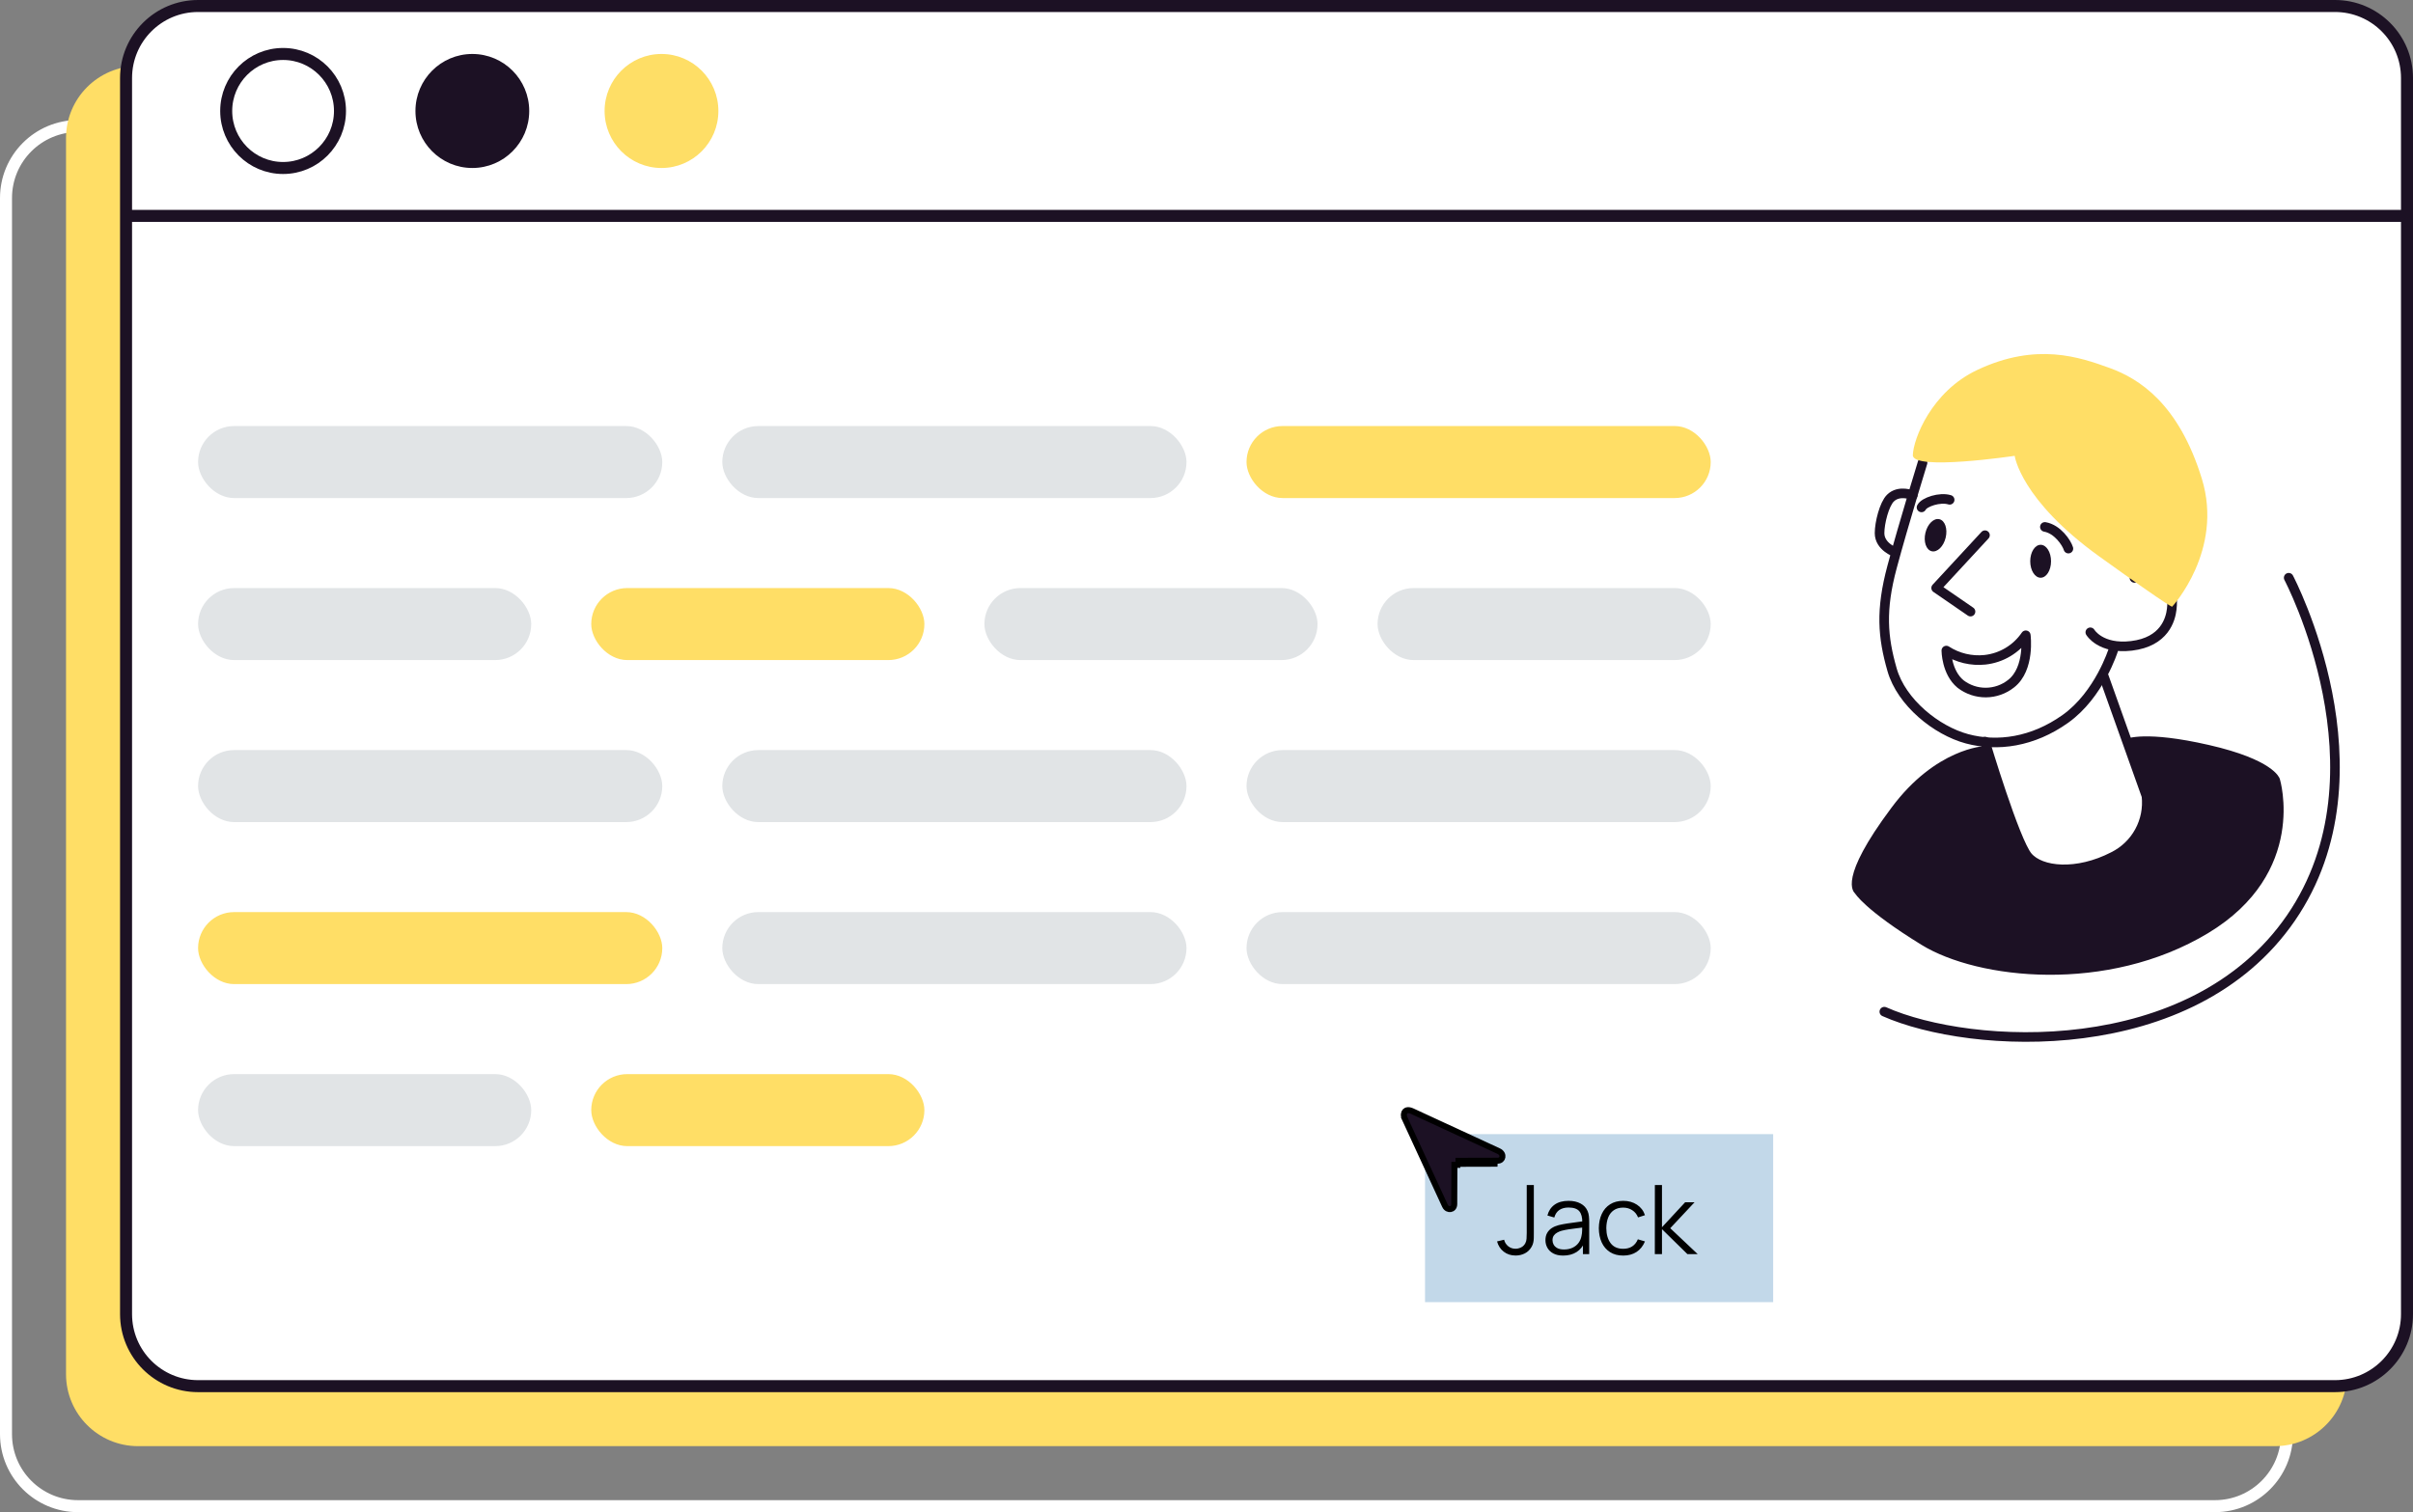
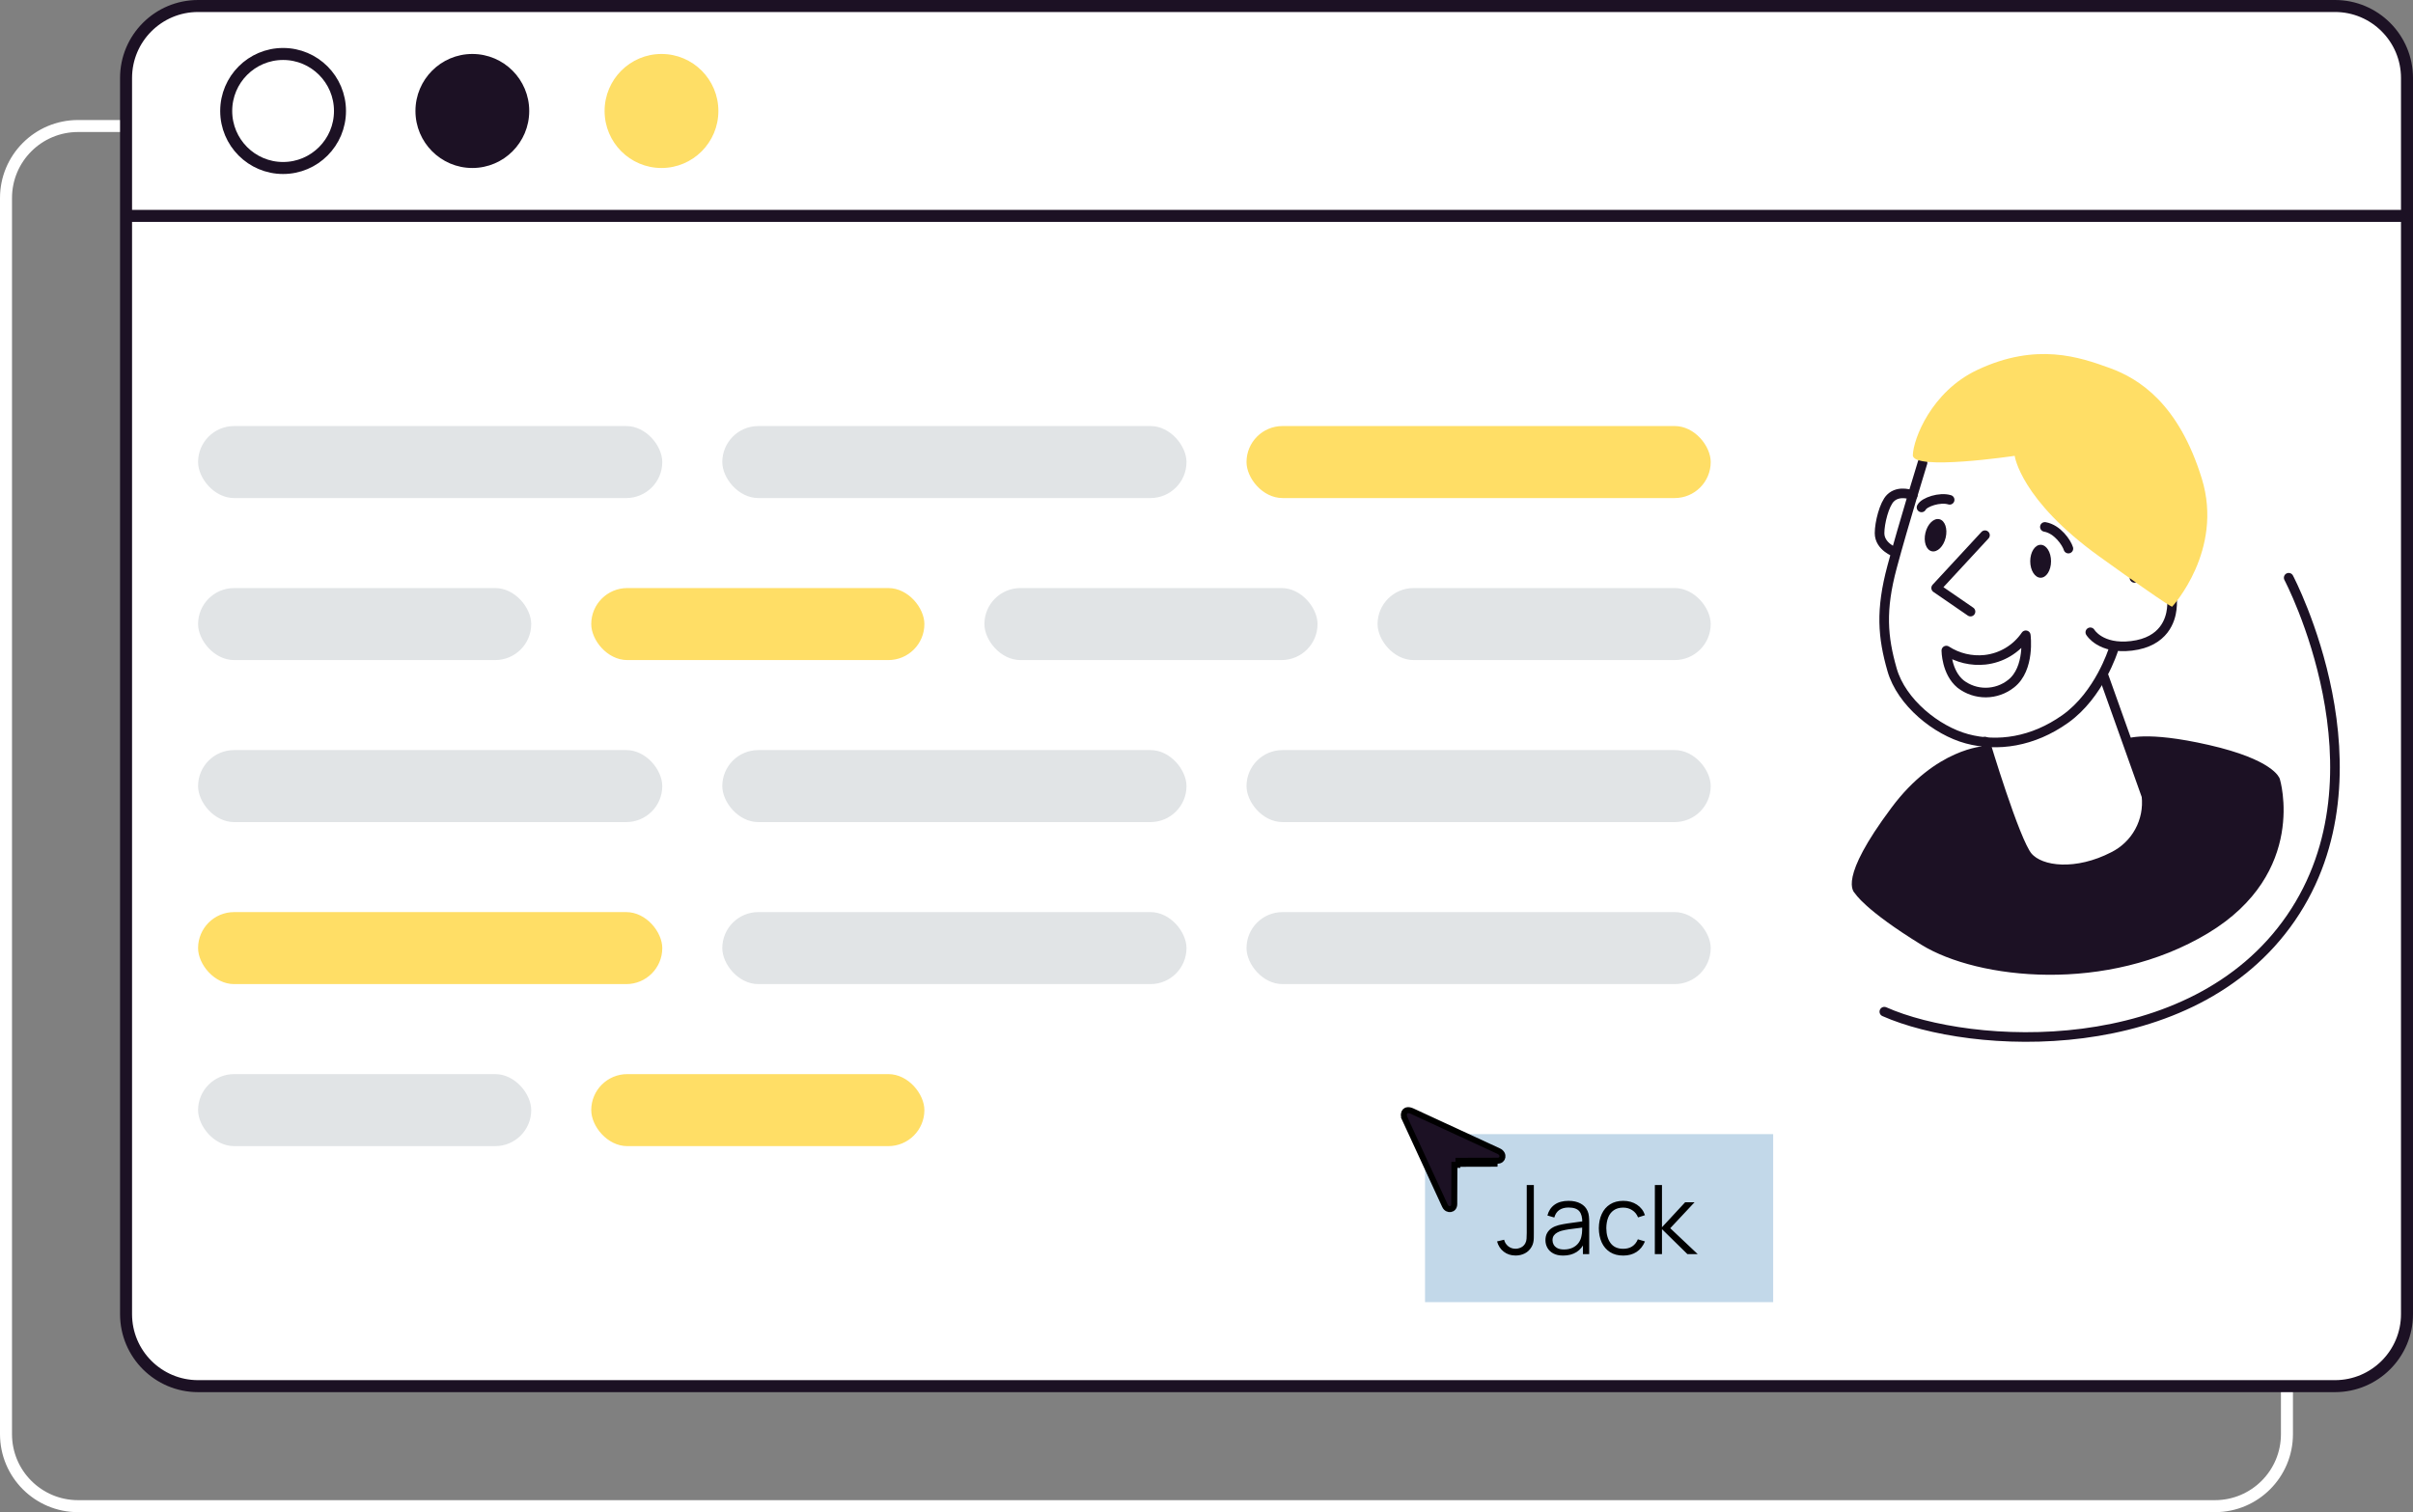
<svg xmlns="http://www.w3.org/2000/svg" width="402" height="252" viewBox="0 0 402 252" fill="none">
  <rect x="0" y="0" width="402" height="252" fill="#808080" stroke="none" />
  <path d="M369 21H13C6.373 21 1 26.373 1 33V239C1 245.627 6.373 251 13 251H369C375.627 251 381 245.627 381 239V33C381 26.373 375.627 21 369 21Z" stroke="#FFFFFF" stroke-width="2" stroke-miterlimit="10" />
-   <path d="M379 11H23C16.373 11 11 16.373 11 23V229C11 235.627 16.373 241 23 241H379C385.627 241 391 235.627 391 229V23C391 16.373 385.627 11 379 11Z" fill="#FFDE66" />
  <path d="M389 1H33C26.373 1 21 6.373 21 13V219C21 225.627 26.373 231 33 231H389C395.627 231 401 225.627 401 219V13C401 6.373 395.627 1 389 1Z" fill="#FFFFFF" stroke="#1C1124" stroke-width="2" stroke-miterlimit="10" />
  <path d="M381.29 96.28C381.29 96.28 398.394 128.663 381.652 153C365.117 177.038 328.373 175.006 313.924 168.595" stroke="#1C1124" stroke-width="1.6" stroke-linecap="round" stroke-linejoin="round" />
  <path d="M354.362 123.615C354.362 123.615 357.342 122.224 367.908 124.644C378.473 127.065 379.331 129.945 379.331 129.945C379.331 129.945 384 145.197 367.592 155.086C350.958 165.1 329.619 162.716 320.372 157.027C310.926 151.212 309.418 148.548 309.418 148.548C309.418 148.548 306.619 146.805 315.514 134.903C322.783 125.123 330.694 124.834 330.694 124.834" fill="#1C1124" />
  <path d="M354.362 123.615C354.362 123.615 357.342 122.224 367.908 124.644C378.473 127.065 379.331 129.945 379.331 129.945C379.331 129.945 384 145.197 367.592 155.086C350.958 165.1 329.619 162.716 320.372 157.027C310.926 151.212 309.418 148.548 309.418 148.548C309.418 148.548 306.619 146.805 315.514 134.903C322.783 125.123 330.694 124.834 330.694 124.834" stroke="#1C1124" stroke-linecap="round" stroke-linejoin="round" />
  <path d="M350.498 112.742L354.363 123.579L357.596 132.654C357.821 134.697 357.414 136.76 356.429 138.564C355.444 140.369 353.928 141.826 352.087 142.741C346.028 145.874 339.977 145.297 337.819 142.741C335.661 140.185 330.694 123.579 330.694 123.579" fill="#FFFFFF" />
  <path d="M350.498 112.742L354.363 123.579L357.596 132.654C357.821 134.697 357.414 136.76 356.429 138.564C355.444 140.369 353.928 141.826 352.087 142.741C346.028 145.874 339.977 145.297 337.819 142.741C335.661 140.185 330.694 123.579 330.694 123.579" stroke="#1C1124" stroke-width="1.6" stroke-linecap="round" stroke-linejoin="round" />
  <path d="M352.07 108.308C352.07 108.308 349.759 115.767 344.078 119.804C338.66 123.66 332.772 124.482 327.697 123.118C322.622 121.755 316.78 117.077 315.218 111.623C313.655 106.168 313.276 101.689 315.218 94.465C317.159 87.241 320.293 77.109 320.293 77.109" stroke="#1C1124" stroke-width="1.6" stroke-linecap="round" stroke-linejoin="round" />
  <path d="M348.242 105.373C348.242 105.373 349.921 108.245 355.096 107.631C360.604 106.972 361.607 103.224 361.805 101.518C362.004 99.811 361.959 97.111 359.954 96.307C358.538 95.86 357.018 95.86 355.601 96.307" stroke="#1C1124" stroke-width="1.6" stroke-linecap="round" stroke-linejoin="round" />
  <path d="M318.656 82.536C318.656 82.536 316.39 81.57 314.936 83.014C313.906 84.035 313.13 87.132 313.13 88.848C313.13 91.124 315.776 92.036 315.776 92.036" stroke="#1C1124" stroke-width="1.6" stroke-linecap="round" stroke-linejoin="round" />
  <path d="M335.642 75.962C335.642 75.962 336.59 83.285 349.784 92.767C362.525 101.924 361.884 101.093 361.884 101.093C361.884 101.093 370.508 91.747 366.815 79.755C362.968 67.284 356.394 63.103 351.463 61.324C346.533 59.545 339.308 56.98 329.411 61.649C321.753 65.261 318.764 73.153 318.674 75.835C318.584 78.517 335.642 75.962 335.642 75.962Z" fill="#FFDE66" />
  <path d="M337.492 105.87C337.492 105.87 338.232 111.433 335.053 113.925C333.857 114.878 332.376 115.401 330.847 115.413C329.318 115.424 327.83 114.923 326.619 113.989C324.262 112.038 324.253 108.417 324.253 108.417C326.161 109.65 328.433 110.191 330.692 109.952C332.053 109.804 333.366 109.362 334.539 108.657C335.713 107.952 336.72 107.002 337.492 105.87Z" stroke="#1C1124" stroke-width="1.6" stroke-linecap="round" stroke-linejoin="round" />
  <path d="M330.693 89.191L322.557 97.987L328.282 101.924" stroke="#1C1124" stroke-width="1.6" stroke-linecap="round" stroke-linejoin="round" />
  <path d="M344.59 91.422C344.301 90.465 342.784 88.18 340.671 87.81" stroke="#1C1124" stroke-width="1.6" stroke-linecap="round" stroke-linejoin="round" />
  <path d="M324.807 83.294C323.181 82.789 320.562 83.665 320.12 84.559" stroke="#1C1124" stroke-width="1.6" stroke-linecap="round" stroke-linejoin="round" />
  <path d="M321.818 91.864C320.886 91.64 320.419 90.264 320.772 88.79C321.126 87.315 322.168 86.301 323.099 86.525C324.03 86.749 324.498 88.125 324.144 89.599C323.79 91.073 322.749 92.087 321.818 91.864Z" fill="#1C1124" />
  <path d="M339.965 96.28C339.008 96.28 338.232 95.051 338.232 93.535C338.232 92.019 339.008 90.79 339.965 90.79C340.923 90.79 341.699 92.019 341.699 93.535C341.699 95.051 340.923 96.28 339.965 96.28Z" fill="#1C1124" />
  <rect x="33" y="71" width="77.333" height="12" rx="6" fill="#E1E4E6" />
  <rect x="120.334" y="71" width="77.333" height="12" rx="6" fill="#E1E4E6" />
  <rect x="207.666" y="71" width="77.333" height="12" rx="6" fill="#FFDE66" />
  <rect x="33" y="98" width="55.5" height="12" rx="6" fill="#E1E4E6" />
  <rect x="98.5" y="98" width="55.5" height="12" rx="6" fill="#FFDE66" />
  <rect x="164" y="98" width="55.5" height="12" rx="6" fill="#E1E4E6" />
  <rect x="229.5" y="98" width="55.5" height="12" rx="6" fill="#E1E4E6" />
  <rect x="33" y="125" width="77.333" height="12" rx="6" fill="#E1E4E6" />
  <rect x="120.334" y="125" width="77.333" height="12" rx="6" fill="#E1E4E6" />
  <rect x="207.666" y="125" width="77.333" height="12" rx="6" fill="#E1E4E6" />
  <rect x="33" y="152" width="77.333" height="12" rx="6" fill="#FFDE66" />
  <rect x="120.334" y="152" width="77.333" height="12" rx="6" fill="#E1E4E6" />
  <rect x="207.666" y="152" width="77.333" height="12" rx="6" fill="#E1E4E6" />
  <rect x="33" y="179" width="55.5" height="12" rx="6" fill="#E1E4E6" />
  <rect x="98.5" y="179" width="55.5" height="12" rx="6" fill="#FFDE66" />
  <path d="M21 35.977H401" stroke="#1C1124" stroke-width="2" stroke-miterlimit="10" />
  <path d="M47.163 27.996C52.397 27.996 56.641 23.742 56.641 18.495C56.641 13.248 52.397 8.994 47.163 8.994C41.929 8.994 37.685 13.248 37.685 18.495C37.685 23.742 41.929 27.996 47.163 27.996Z" stroke="#1C1124" stroke-width="2" stroke-miterlimit="10" />
  <path d="M78.69 27.996C83.925 27.996 88.168 23.742 88.168 18.495C88.168 13.248 83.925 8.994 78.69 8.994C73.456 8.994 69.213 13.248 69.213 18.495C69.213 23.742 73.456 27.996 78.69 27.996Z" fill="#1C1124" />
  <path d="M110.202 27.996C115.436 27.996 119.68 23.742 119.68 18.495C119.68 13.248 115.436 8.994 110.202 8.994C104.968 8.994 100.725 13.248 100.725 18.495C100.725 23.742 104.968 27.996 110.202 27.996Z" fill="#FEDE66" />
  <rect width="58" height="28" transform="translate(237.406 189)" fill="#C2D8E9" />
-   <path d="M252.494 209.232C251.726 209.232 251.068 209.019 250.518 208.592C249.969 208.165 249.598 207.595 249.406 206.88L250.582 206.6C250.678 207.021 250.9 207.379 251.246 207.672C251.598 207.96 252.012 208.104 252.486 208.104C252.785 208.104 253.086 208.032 253.39 207.888C253.7 207.744 253.942 207.507 254.118 207.176C254.236 206.947 254.302 206.699 254.318 206.432C254.34 206.16 254.35 205.835 254.35 205.456V197.48H255.534V205.456C255.534 205.776 255.532 206.067 255.526 206.328C255.521 206.584 255.492 206.832 255.438 207.072C255.39 207.307 255.297 207.544 255.158 207.784C254.881 208.269 254.508 208.632 254.038 208.872C253.574 209.112 253.06 209.232 252.494 209.232ZM260.42 209.24C259.769 209.24 259.223 209.123 258.78 208.888C258.343 208.653 258.015 208.341 257.796 207.952C257.577 207.563 257.468 207.139 257.468 206.68C257.468 206.211 257.561 205.811 257.748 205.48C257.94 205.144 258.199 204.869 258.524 204.656C258.855 204.443 259.236 204.28 259.668 204.168C260.105 204.061 260.588 203.968 261.116 203.888C261.649 203.803 262.169 203.731 262.676 203.672C263.188 203.608 263.636 203.547 264.02 203.488L263.604 203.744C263.62 202.891 263.455 202.259 263.108 201.848C262.761 201.437 262.159 201.232 261.3 201.232C260.708 201.232 260.207 201.365 259.796 201.632C259.391 201.899 259.105 202.32 258.94 202.896L257.796 202.56C257.993 201.787 258.391 201.187 258.988 200.76C259.585 200.333 260.361 200.12 261.316 200.12C262.105 200.12 262.775 200.269 263.324 200.568C263.879 200.861 264.271 201.288 264.5 201.848C264.607 202.099 264.676 202.379 264.708 202.688C264.74 202.997 264.756 203.312 264.756 203.632V209H263.708V206.832L264.012 206.96C263.719 207.701 263.263 208.267 262.644 208.656C262.025 209.045 261.284 209.24 260.42 209.24ZM260.556 208.224C261.105 208.224 261.585 208.125 261.996 207.928C262.407 207.731 262.737 207.461 262.988 207.12C263.239 206.773 263.401 206.384 263.476 205.952C263.54 205.675 263.575 205.371 263.58 205.04C263.585 204.704 263.588 204.453 263.588 204.288L264.036 204.52C263.636 204.573 263.201 204.627 262.732 204.68C262.268 204.733 261.809 204.795 261.356 204.864C260.908 204.933 260.503 205.016 260.14 205.112C259.895 205.181 259.657 205.28 259.428 205.408C259.199 205.531 259.009 205.696 258.86 205.904C258.716 206.112 258.644 206.371 258.644 206.68C258.644 206.931 258.705 207.173 258.828 207.408C258.956 207.643 259.159 207.837 259.436 207.992C259.719 208.147 260.092 208.224 260.556 208.224ZM270.423 209.24C269.553 209.24 268.817 209.045 268.215 208.656C267.612 208.267 267.153 207.731 266.839 207.048C266.529 206.36 266.369 205.571 266.359 204.68C266.369 203.773 266.535 202.979 266.855 202.296C267.175 201.608 267.636 201.075 268.239 200.696C268.841 200.312 269.572 200.12 270.431 200.12C271.305 200.12 272.065 200.333 272.711 200.76C273.361 201.187 273.807 201.771 274.047 202.512L272.895 202.88C272.692 202.363 272.369 201.963 271.927 201.68C271.489 201.392 270.988 201.248 270.423 201.248C269.788 201.248 269.263 201.395 268.847 201.688C268.431 201.976 268.121 202.379 267.919 202.896C267.716 203.413 267.612 204.008 267.607 204.68C267.617 205.715 267.857 206.547 268.327 207.176C268.796 207.8 269.495 208.112 270.423 208.112C271.009 208.112 271.508 207.979 271.919 207.712C272.335 207.44 272.649 207.045 272.863 206.528L274.047 206.88C273.727 207.648 273.257 208.235 272.639 208.64C272.02 209.04 271.281 209.24 270.423 209.24ZM275.69 209L275.698 197.48H276.882V204.52L280.738 200.36H282.306L278.258 204.68L282.834 209H281.122L276.882 204.84V209H275.69Z" fill="black" />
+   <path d="M252.494 209.232C251.726 209.232 251.068 209.019 250.518 208.592C249.969 208.165 249.598 207.595 249.406 206.88L250.582 206.6C250.678 207.021 250.9 207.379 251.246 207.672C251.598 207.96 252.012 208.104 252.486 208.104C252.785 208.104 253.086 208.032 253.39 207.888C253.7 207.744 253.942 207.507 254.118 207.176C254.236 206.947 254.302 206.699 254.318 206.432C254.34 206.16 254.35 205.835 254.35 205.456V197.48H255.534V205.456C255.534 205.776 255.532 206.067 255.526 206.328C255.521 206.584 255.492 206.832 255.438 207.072C255.39 207.307 255.297 207.544 255.158 207.784C254.881 208.269 254.508 208.632 254.038 208.872C253.574 209.112 253.06 209.232 252.494 209.232ZM260.42 209.24C259.769 209.24 259.223 209.123 258.78 208.888C258.343 208.653 258.015 208.341 257.796 207.952C257.577 207.563 257.468 207.139 257.468 206.68C257.468 206.211 257.561 205.811 257.748 205.48C257.94 205.144 258.199 204.869 258.524 204.656C258.855 204.443 259.236 204.28 259.668 204.168C260.105 204.061 260.588 203.968 261.116 203.888C261.649 203.803 262.169 203.731 262.676 203.672C263.188 203.608 263.636 203.547 264.02 203.488L263.604 203.744C263.62 202.891 263.455 202.259 263.108 201.848C262.761 201.437 262.159 201.232 261.3 201.232C260.708 201.232 260.207 201.365 259.796 201.632C259.391 201.899 259.105 202.32 258.94 202.896L257.796 202.56C257.993 201.787 258.391 201.187 258.988 200.76C259.585 200.333 260.361 200.12 261.316 200.12C262.105 200.12 262.775 200.269 263.324 200.568C263.879 200.861 264.271 201.288 264.5 201.848C264.607 202.099 264.676 202.379 264.708 202.688C264.74 202.997 264.756 203.312 264.756 203.632V209H263.708V206.832L264.012 206.96C263.719 207.701 263.263 208.267 262.644 208.656C262.025 209.045 261.284 209.24 260.42 209.24ZM260.556 208.224C261.105 208.224 261.585 208.125 261.996 207.928C262.407 207.731 262.737 207.461 262.988 207.12C263.239 206.773 263.401 206.384 263.476 205.952C263.54 205.675 263.575 205.371 263.58 205.04C263.585 204.704 263.588 204.453 263.588 204.288L264.036 204.52C262.268 204.733 261.809 204.795 261.356 204.864C260.908 204.933 260.503 205.016 260.14 205.112C259.895 205.181 259.657 205.28 259.428 205.408C259.199 205.531 259.009 205.696 258.86 205.904C258.716 206.112 258.644 206.371 258.644 206.68C258.644 206.931 258.705 207.173 258.828 207.408C258.956 207.643 259.159 207.837 259.436 207.992C259.719 208.147 260.092 208.224 260.556 208.224ZM270.423 209.24C269.553 209.24 268.817 209.045 268.215 208.656C267.612 208.267 267.153 207.731 266.839 207.048C266.529 206.36 266.369 205.571 266.359 204.68C266.369 203.773 266.535 202.979 266.855 202.296C267.175 201.608 267.636 201.075 268.239 200.696C268.841 200.312 269.572 200.12 270.431 200.12C271.305 200.12 272.065 200.333 272.711 200.76C273.361 201.187 273.807 201.771 274.047 202.512L272.895 202.88C272.692 202.363 272.369 201.963 271.927 201.68C271.489 201.392 270.988 201.248 270.423 201.248C269.788 201.248 269.263 201.395 268.847 201.688C268.431 201.976 268.121 202.379 267.919 202.896C267.716 203.413 267.612 204.008 267.607 204.68C267.617 205.715 267.857 206.547 268.327 207.176C268.796 207.8 269.495 208.112 270.423 208.112C271.009 208.112 271.508 207.979 271.919 207.712C272.335 207.44 272.649 207.045 272.863 206.528L274.047 206.88C273.727 207.648 273.257 208.235 272.639 208.64C272.02 209.04 271.281 209.24 270.423 209.24ZM275.69 209L275.698 197.48H276.882V204.52L280.738 200.36H282.306L278.258 204.68L282.834 209H281.122L276.882 204.84V209H275.69Z" fill="black" />
  <g clip-path="url(#clip0_2539_85733)">
    <path d="M242.983 193.948L249.478 193.931L242.982 193.448L242.981 193.448L242.983 193.948ZM242.983 193.948V193.448L249.476 193.431L249.478 193.431C249.99 193.431 250.244 193.134 250.296 192.821C250.349 192.5 250.201 192.073 249.665 191.828L249.663 191.827L235.267 185.174L235.267 185.174C234.631 184.879 234.246 185.03 234.073 185.217C233.887 185.419 233.769 185.852 234.05 186.462L233.596 186.671L234.05 186.462L240.721 200.928L240.721 200.93C240.935 201.396 241.337 201.545 241.662 201.489C241.97 201.436 242.268 201.189 242.272 200.661C242.272 200.661 242.272 200.661 242.272 200.66L242.298 194.124C242.298 194.124 242.298 194.123 242.298 194.123L242.298 194.122L242.798 194.124C242.798 193.992 242.851 193.948 242.983 193.948Z" fill="#1C1124" stroke="black" />
  </g>
  <defs>
    <clipPath id="clip0_2539_85733">
      <rect width="24" height="24" fill="#FFFFFF" transform="matrix(0 -1 1 0 230 205)" />
    </clipPath>
  </defs>
</svg>